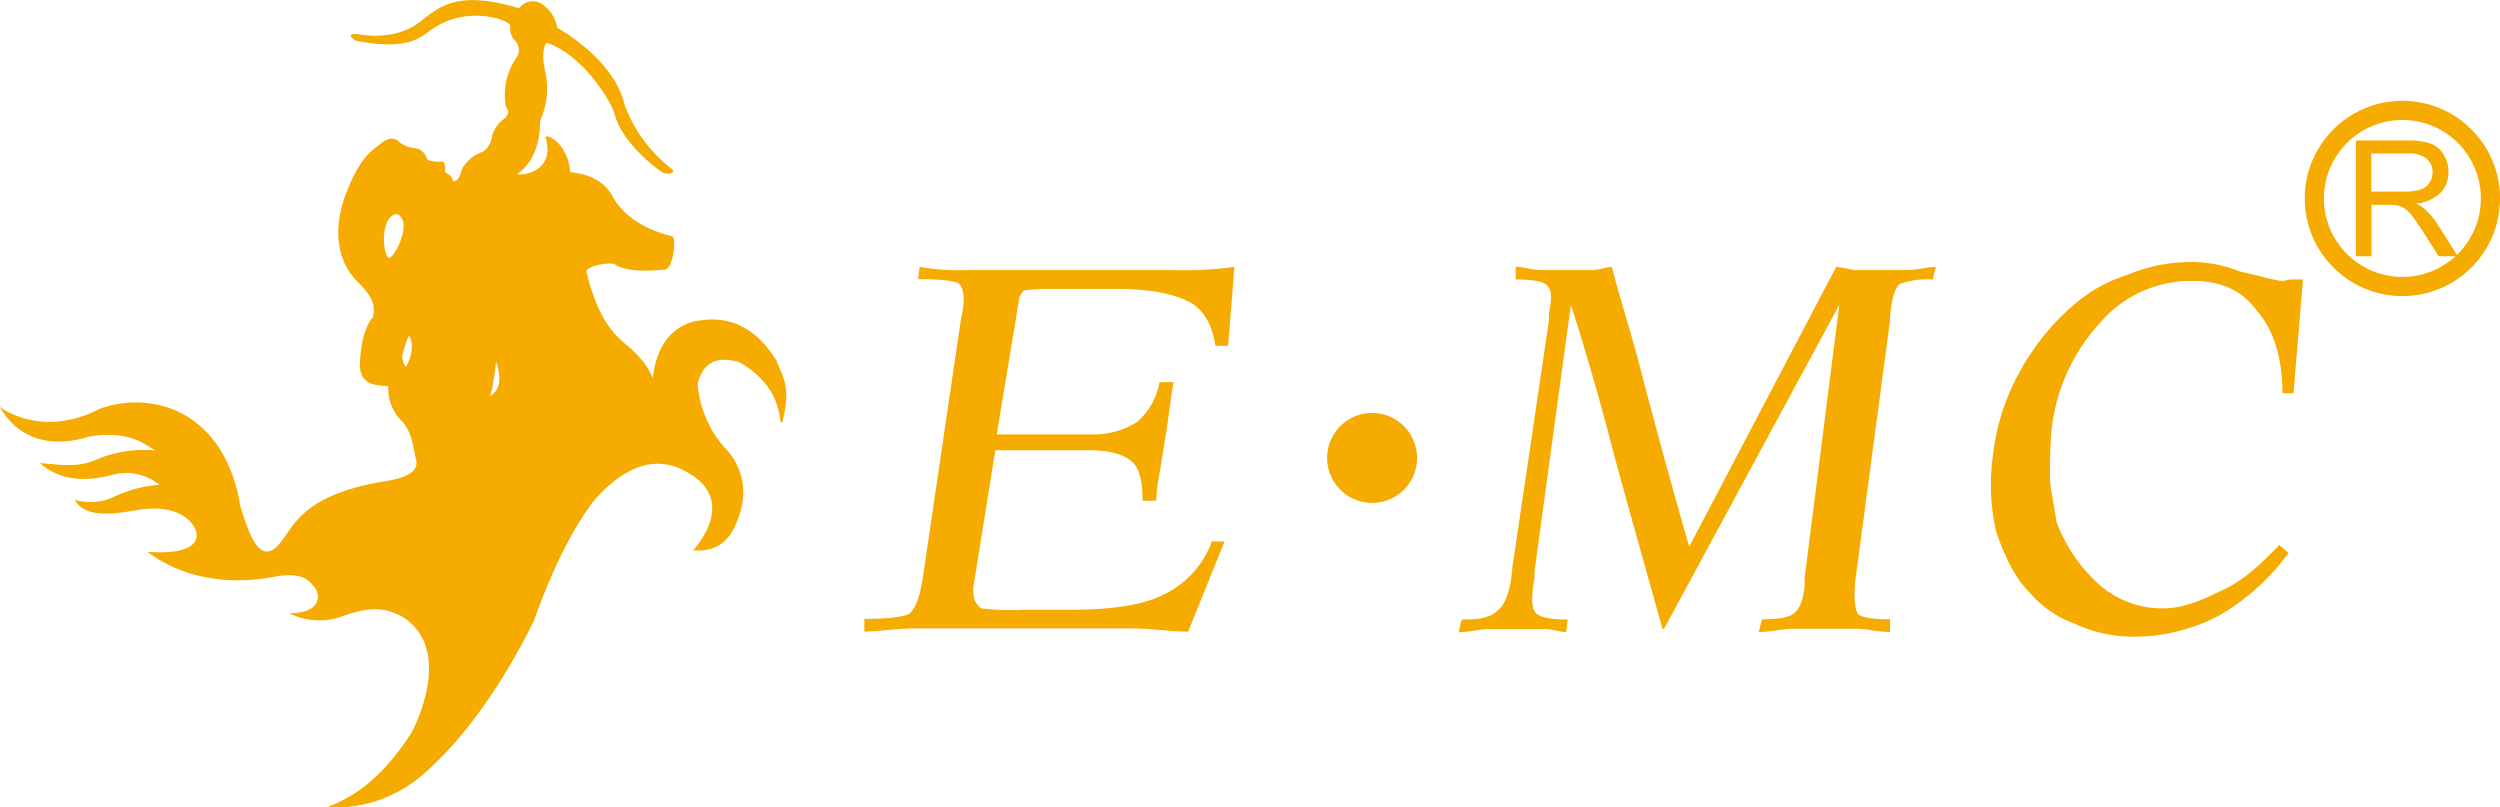
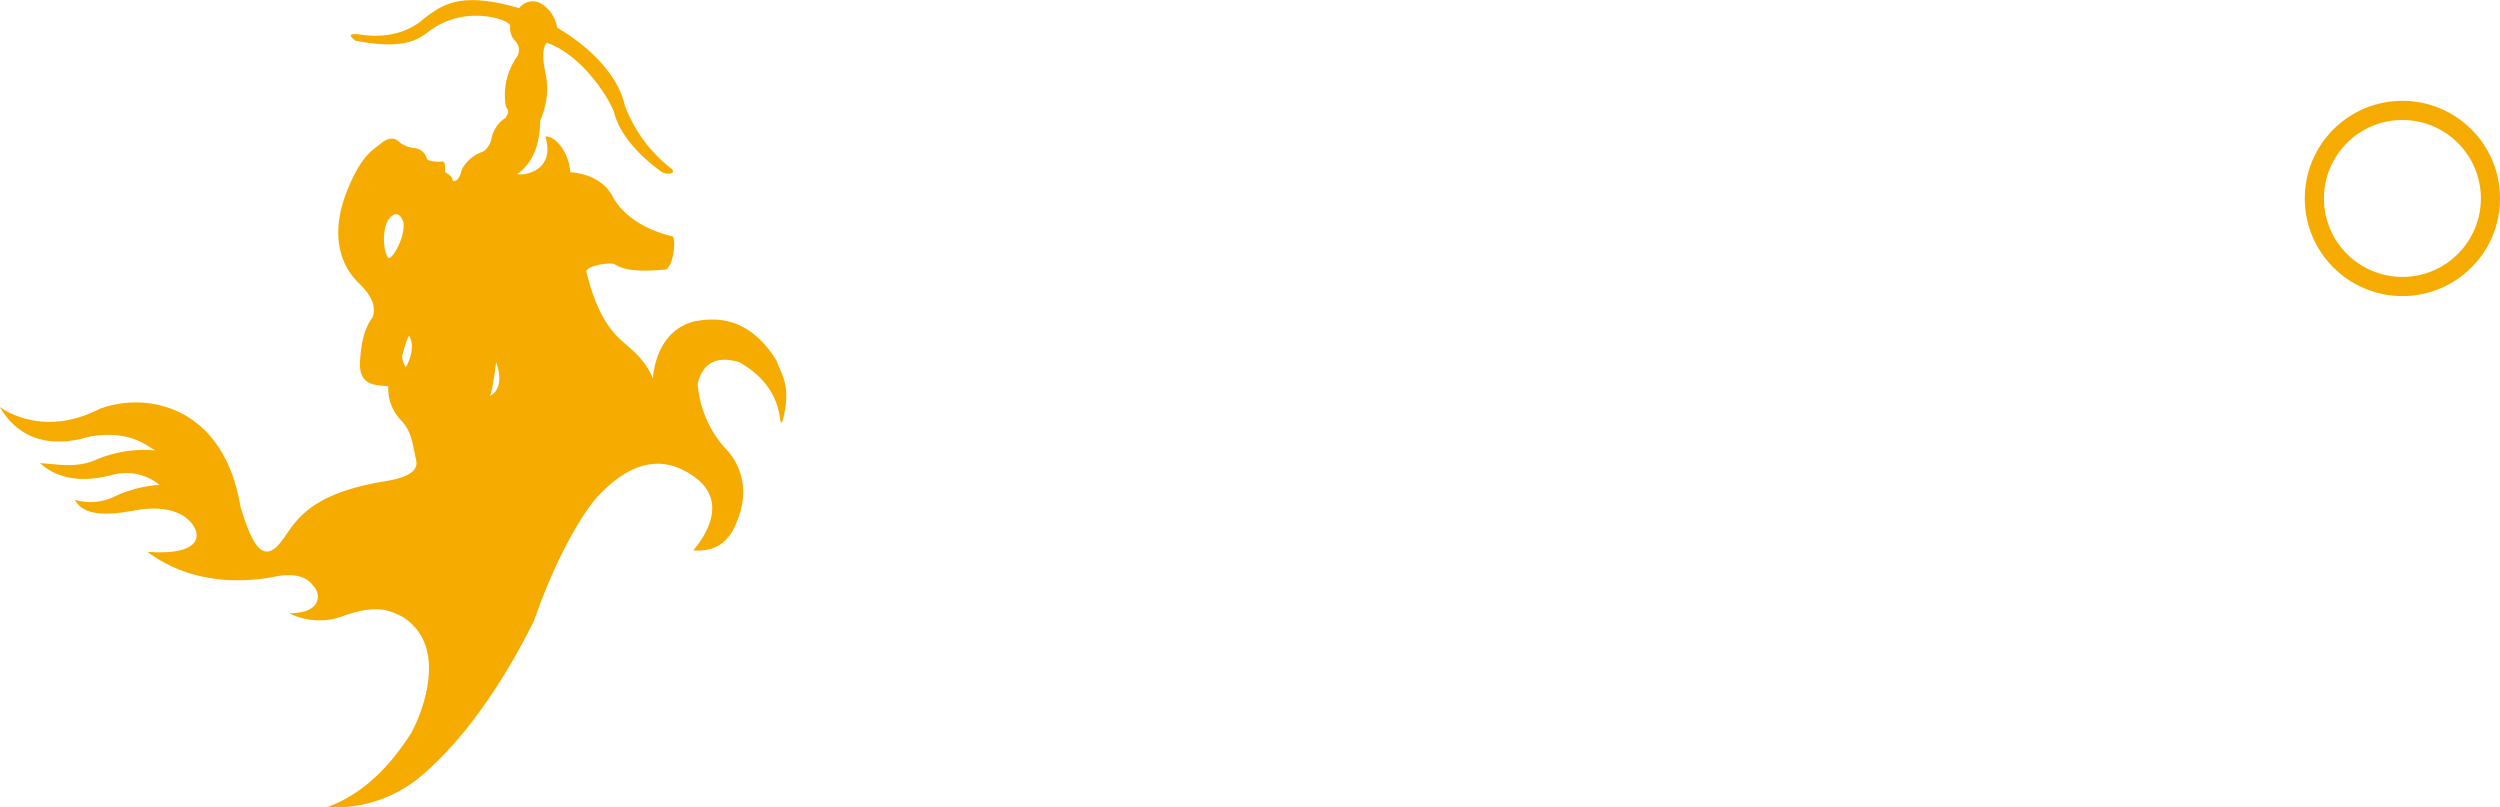
<svg xmlns="http://www.w3.org/2000/svg" id="_" data-name="ͼ" viewBox="0 0 369.12 119.21">
  <defs>
    <style>
      .cls-1 {
      fill: #f6ab00;
      }

      .cls-1, .cls-2, .cls-4 {
      fill-rule: evenodd;
      }

      .cls-2 {
      fill: #f6ab00;
      }

      .cls-3 {
      fill: none;
      stroke: #f6ab00;
      stroke-miterlimit: 22.93;
      stroke-width: 2.83px;
      }

      .cls-4 {
      fill: #f6ab00;
      }
    </style>
  </defs>
  <g>
-     <path class="cls-1" d="M158.07,140.45a32.88,32.88,0,0,0,7.24.47H195a56.31,56.31,0,0,0,9.56-.47l-.93,11.67h-1.87c-.47-2.82-1.41-4.91-3.51-6.31-2.56-1.4-6.06-2.1-11.2-2.1H176a23,23,0,0,0-2.55.24c-.26.46-.7.69-.7,1.39l-3.28,19.85h14a11.86,11.86,0,0,0,6.76-1.87,10,10,0,0,0,3.26-5.84h2.1c-.47,2.32-.69,5.13-1.39,9.09-.47,3.51-1.18,6.31-1.18,8.41H191q0-4.2-1.39-5.6c-1.17-1.17-3.27-1.86-6.55-1.86H169.26L166,187.82c0,1.63.24,2.32,1.16,3.05a35.66,35.66,0,0,0,6.07.22h7c6.07,0,10.73-.71,13.54-2.1a13.93,13.93,0,0,0,7.46-8h1.87l-5.37,13.32c-2.57,0-5.37-.48-8.87-.48h-31c-3.29,0-6.1.48-7.94.48v-1.88c3.25,0,5.35-.23,6.54-.7.93-.69,1.62-2.33,2.09-5.35l5.61-38.06c.69-3,.46-4.66-.24-5.37-.7-.46-2.8-.69-6.06-.69Z" transform="translate(-22.3 -101.05)" />
-     <path class="cls-1" d="M246.08,140.45c1.39,0,2.31.47,3.71.47h7.49c1.18,0,2.33-.47,3-.47,1.39,5.36,3.26,11,4.67,16.8,1.63,6.07,3.72,14,6.76,24.51l21.7-41.31a25.59,25.59,0,0,1,2.56.47h7.72c1.88,0,3.27-.47,4.44-.47l-.47,1.86a12.32,12.32,0,0,0-4.92.69c-.67.71-1.15,2.1-1.38,4.9v.47l-5.14,38.52c-.25,2.79,0,4.2.47,4.89.69.47,2.1.7,4.67.7v1.88c-1.87,0-3.28-.48-5.14-.48h-9.33c-1.41,0-3,.48-4.91.48l.47-1.88c2.34,0,3.73-.23,4.44-.7,1.17-.69,1.63-2.1,1.85-4.19v-1.16l5.13-40.38L268,193.88h-.24c-2.55-9.1-5.11-18.19-7.21-25.91-2.1-8.17-4.22-15.39-6.31-21.92l-5.38,39.42v1c-.48,2.56-.48,4.44.24,5.12s2.33.93,4.67.93l-.24,1.88c-.7,0-1.87-.48-3.26-.48h-8.16c-1.41,0-2.81.48-4.45.48l.45-1.88c2.59,0,4.21-.23,5.38-1.39.95-.71,1.87-2.8,2.11-6.31L251,148.37v-1.16c.46-2.11.46-3.5-.48-4.21-.71-.46-2.11-.69-4.42-.69Z" transform="translate(-22.3 -101.05)" />
-     <path class="cls-1" d="M362.33,142.31l-1.4,16.79H359.3c0-5.83-1.65-9.8-3.76-12.13-2.1-3-5.34-4.44-9.33-4.44a17.64,17.64,0,0,0-13.75,6.08,27.73,27.73,0,0,0-7.27,16.1c-.22,2.58-.22,4.91-.22,7.22.22,2.12.7,4.22.94,6.08a23.54,23.54,0,0,0,6.06,9.11,14,14,0,0,0,9.81,3.75c2.78,0,5.6-1.19,8.42-2.58,3.24-1.4,6-4,8.62-6.78l1.39,1.18a33.46,33.46,0,0,1-10,9.09,26.64,26.64,0,0,1-12.39,3.27,20.42,20.42,0,0,1-9.1-1.87,15.92,15.92,0,0,1-6.77-4.67c-2.34-2.33-3.73-5.6-4.89-8.85a30.9,30.9,0,0,1-.49-11.45,32.47,32.47,0,0,1,4-12.37,34.79,34.79,0,0,1,7.94-9.79,22.09,22.09,0,0,1,7.95-4.44,24.24,24.24,0,0,1,8.86-1.87,19,19,0,0,1,7.7,1.4c3.26.7,5.37,1.39,6.32,1.39.23,0,.91-.22,1.37-.22Z" transform="translate(-22.3 -101.05)" />
-     <path class="cls-2" d="M218.25,168.66a6.64,6.64,0,1,1,6.64,6.64A6.64,6.64,0,0,1,218.25,168.66Z" transform="translate(-22.3 -101.05)" />
    <path class="cls-2" d="M137.06,154.47c-4.44-7.36-10-6.33-12.11-6-5.53,1.31-6.15,7.25-6.26,8.44-1.17-3-3.84-4.79-4.68-5.64-3.67-3.21-4.81-9.08-5.12-10s3.29-1.55,4.14-1.22c1.94,1.33,5.84.92,7.42.81,1.21-.06,1.75-4.46,1.15-4.91-6.44-1.54-8.39-5.14-8.69-5.6-1.54-3.24-5-3.76-6.4-3.87-.3-3.5-2.61-5.48-3.7-5.26,1.57,5-3.11,5.82-4.15,5.53,3.53-2.44,3.35-7.13,3.4-7.92a11.25,11.25,0,0,0,.75-7.13c-.62-3-.13-3.79.17-4.35,5.06,1.66,9.2,8,10,10.33,1.15,4.57,6.27,8.23,7,8.74s2.3.29,1.46-.46a21.31,21.31,0,0,1-6.88-9.31c-1.52-6.85-9.77-11.37-10-11.52a5,5,0,0,0-2-3.3,2.49,2.49,0,0,0-3.61.43c-8.62-2.53-11.3-.55-14.07,1.55-3.26,2.92-7.53,2.6-9.1,2.38s-2.35-.16-1,.87c7.37,1.4,9.2-.26,10.63-1.2,5.36-4.32,12.23-1.89,12.23-1a2.72,2.72,0,0,0,.84,2.35,1.93,1.93,0,0,1,0,2.44A9.8,9.8,0,0,0,97,116.83c.74.87,0,1.26,0,1.58a4.68,4.68,0,0,0-2.09,2.9,3.14,3.14,0,0,1-1.27,2.12A5.5,5.5,0,0,0,90.52,126c-.41,1.56-.82,1.81-1.35,1.81-.07-1-1.15-1.17-1.15-1.44s.07-1.55-.43-1.47-2.09,0-2.26-.4a2.08,2.08,0,0,0-1.77-1.57,4.66,4.66,0,0,1-2.16-.78c-.91-1-1.93-.7-2.93.14s-2.93,1.66-5.1,7.4-1,10.29,1.76,13,2.42,3.93,2.25,5.11c-.92,1.19-1.76,3.07-1.93,6.76s2.76,3.31,4.18,3.53a6.76,6.76,0,0,0,1.86,5c1.66,1.65,1.75,3.77,2.25,5.88s-2.52,2.83-5.1,3.22c-12.73,2.2-13.07,7.38-15.57,9.65s-4-1.88-5.27-6C55.36,161.12,44.15,158.76,37,161.42c-8.72,4.48-14.74-.3-14.74-.3,4.31,7.4,12,4.71,13.31,4.38,6-1,8.41,1.41,9.68,2.06a18,18,0,0,0-8.77,1.37c-3,1.36-6.32.57-8.28.5,4,3.6,9.31,2.07,11,1.66a7.71,7.71,0,0,1,6.63,1.54A18.8,18.8,0,0,0,39,174.46a8.22,8.22,0,0,1-5.65.39c1.63,3.1,7.1,1.83,9.24,1.5,5-.82,7.63.9,8.52,2.78,1,2.35-1.41,3.84-7.05,3.39,8.21,6.15,18,3.82,19.28,3.58,3.11-.46,4.51.4,5.24,1.49,1,.9,1.52,4-3.58,4a9.9,9.9,0,0,0,7.7.51c5.32-2,7.37-.79,9,0,7.17,4.47,2.6,14.86,1.34,17.14-5.36,8.44-10.6,10.21-12.42,11a19.75,19.75,0,0,0,14.31-5c9.24-8,15.45-21.05,16.24-22.6,3.71-10.67,7.73-16.38,9.06-17.93,6.89-7.7,12-4.9,14-3.65,6.69,4.11,1,10.56.42,11.25,3.42.24,4.81-1.31,5.78-2.81,3.64-6.84.12-11.13-1.21-12.44a16.11,16.11,0,0,1-3.91-9.31c1-4.38,4.44-3.7,6.09-3.25,7.13,4,5.66,9.77,6.39,8.85,1.39-4.9.07-6.82-.79-8.85ZM79.74,139.15c-.54,0-1.29-3.38-.18-5.54,0,0,1.39-2.27,2.3.24.29,2.27-1.56,5.3-2.12,5.3Zm2.5,16.13a3.08,3.08,0,0,1-.56-1.58,14.19,14.19,0,0,1,1-3.1c1.2,1.9-.46,4.68-.46,4.68Zm12.38,4.16c.38-.26.93-4.92.93-4.92C97.12,158.92,94.25,159.69,94.62,159.44Z" transform="translate(-22.3 -101.05)" />
    <circle class="cls-3" cx="354.71" cy="29.3" r="13" />
-     <path class="cls-4" d="M370.15,138.89v-17.1h7.58a10,10,0,0,1,3.47.47,3.69,3.69,0,0,1,1.9,1.62,4.81,4.81,0,0,1,.71,2.57,4.27,4.27,0,0,1-1.18,3.07,5.9,5.9,0,0,1-3.63,1.59,5.53,5.53,0,0,1,1.36.85,11.26,11.26,0,0,1,1.88,2.28l2.95,4.65h-2.82l-2.26-3.55c-.66-1-1.21-1.82-1.63-2.37a5.27,5.27,0,0,0-1.15-1.14,3.71,3.71,0,0,0-1-.45,7.32,7.32,0,0,0-1.26-.08h-2.62v7.59Zm2.27-9.55h4.86a7.4,7.4,0,0,0,2.42-.32,2.5,2.5,0,0,0,1.32-1,2.79,2.79,0,0,0,.45-1.53,2.57,2.57,0,0,0-.87-2,4.11,4.11,0,0,0-2.77-.78h-5.41Z" transform="translate(-22.3 -101.05)" />
  </g>
</svg>